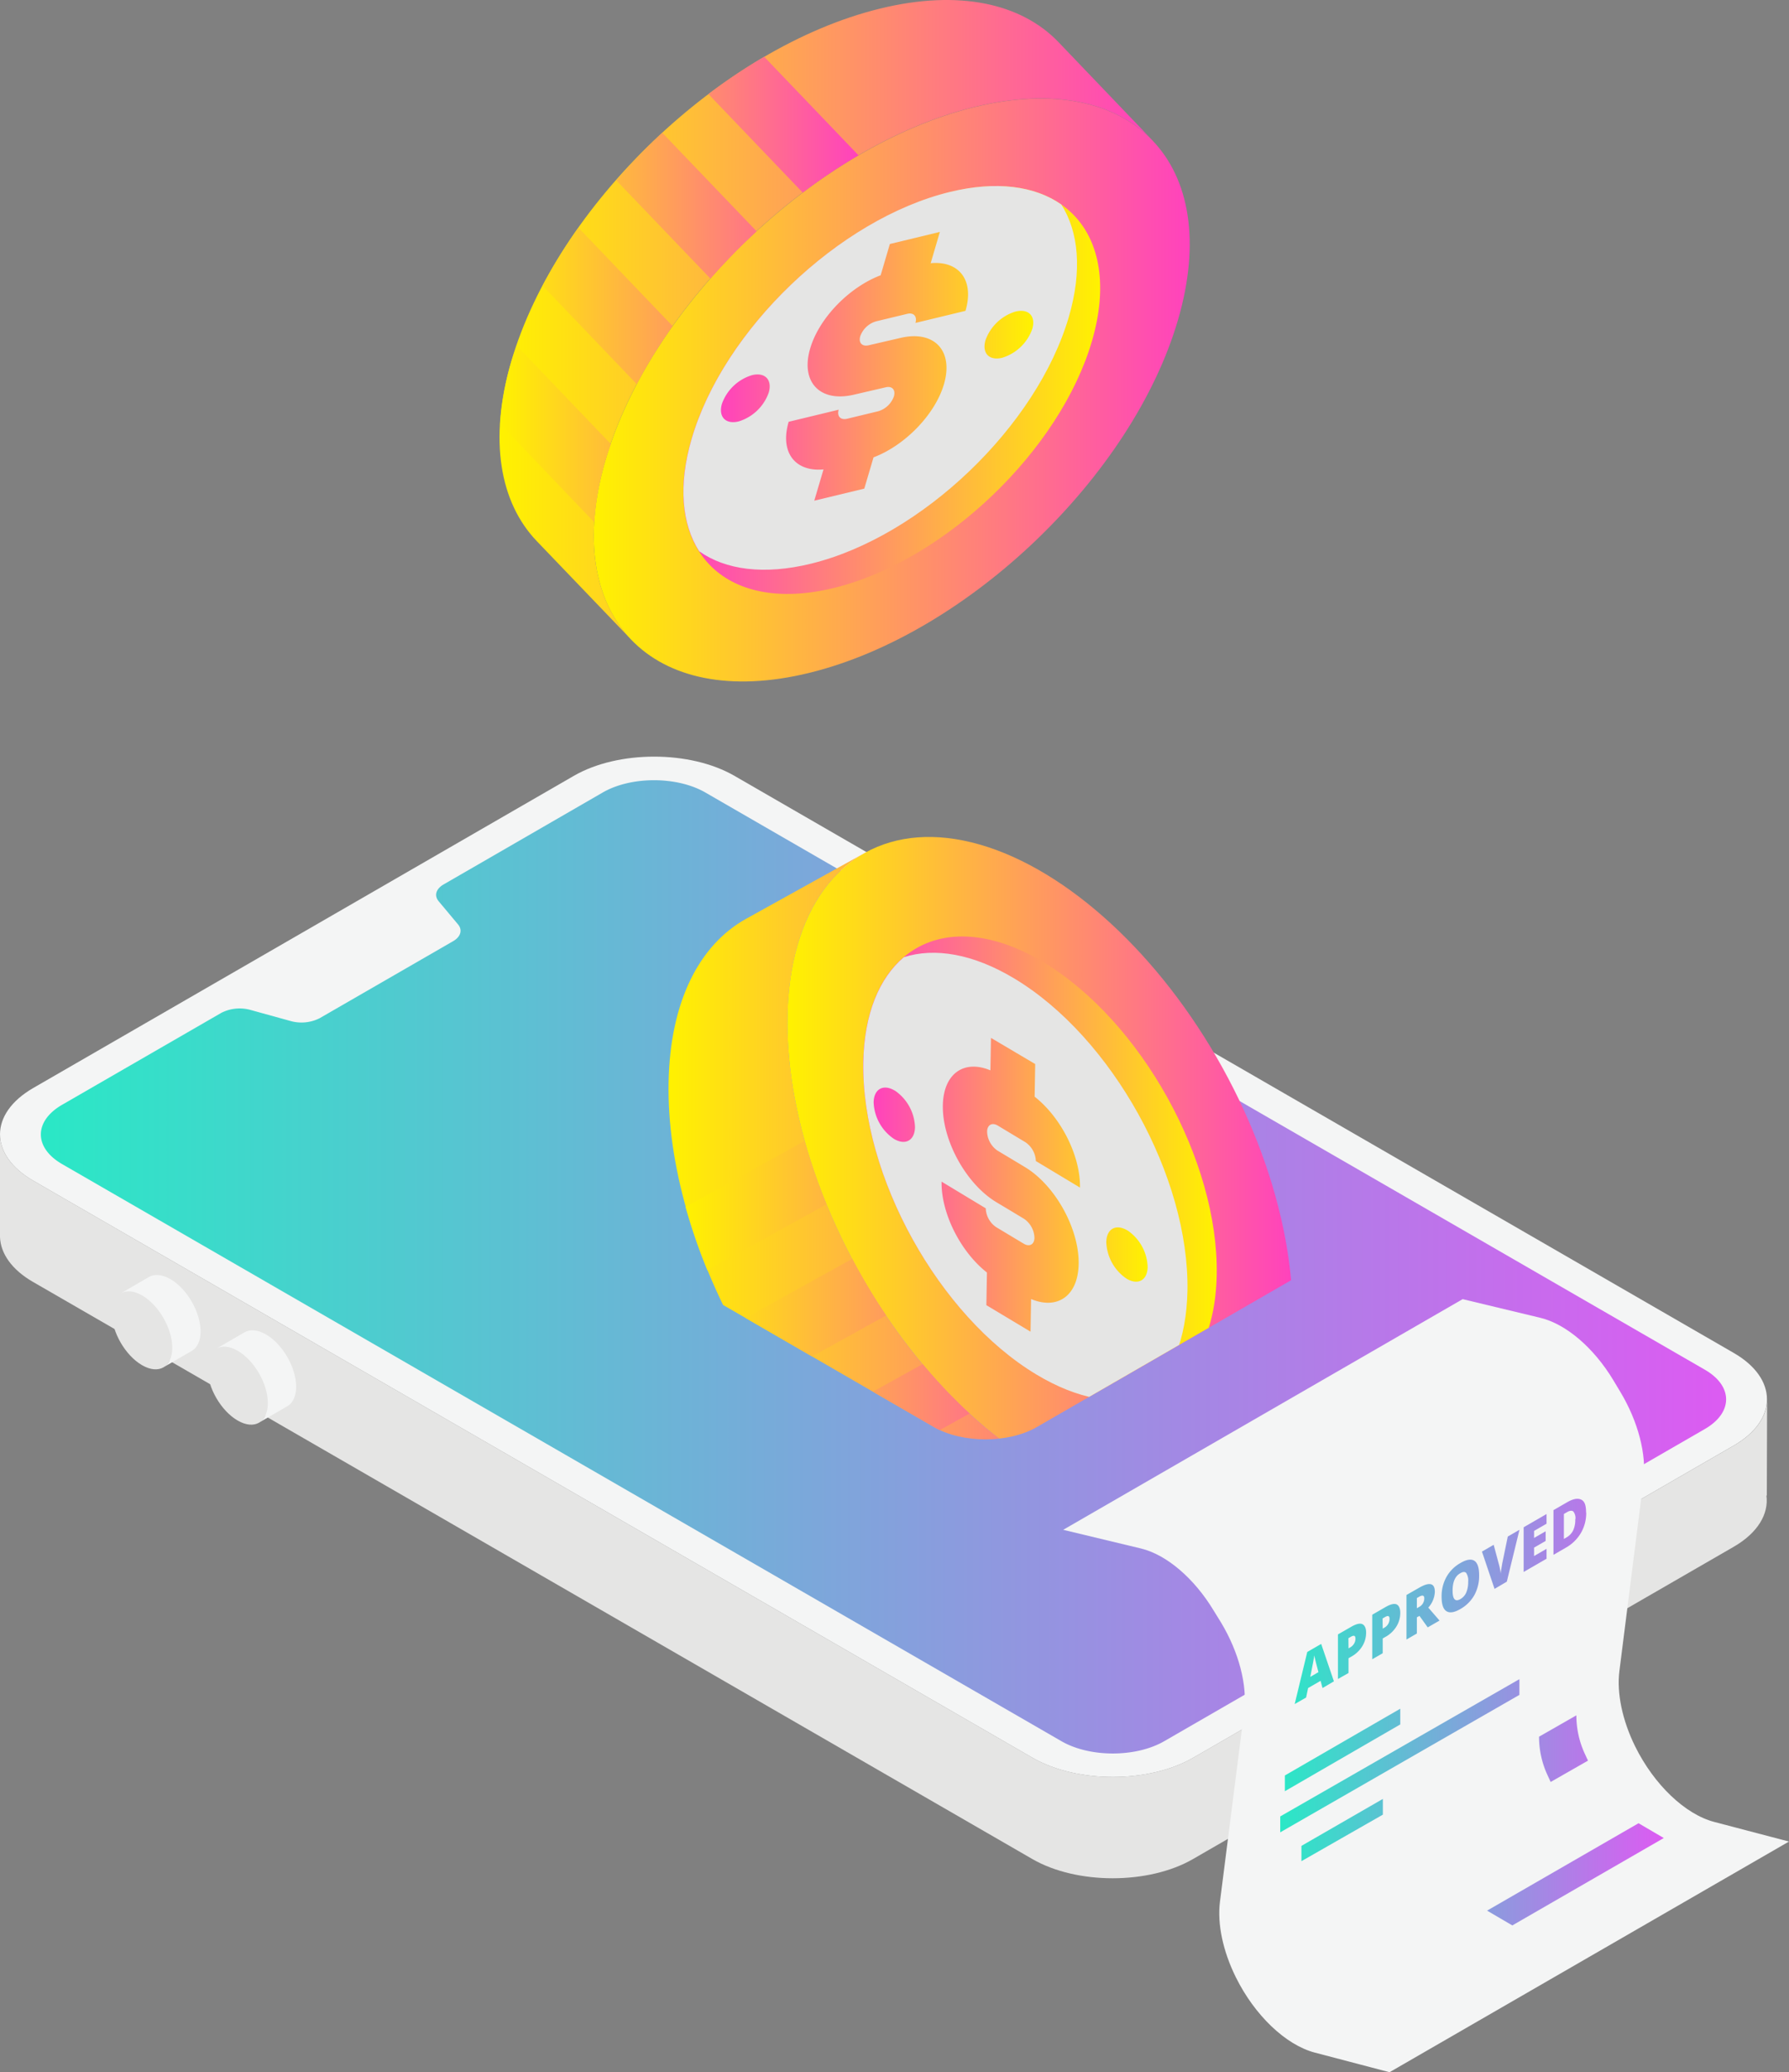
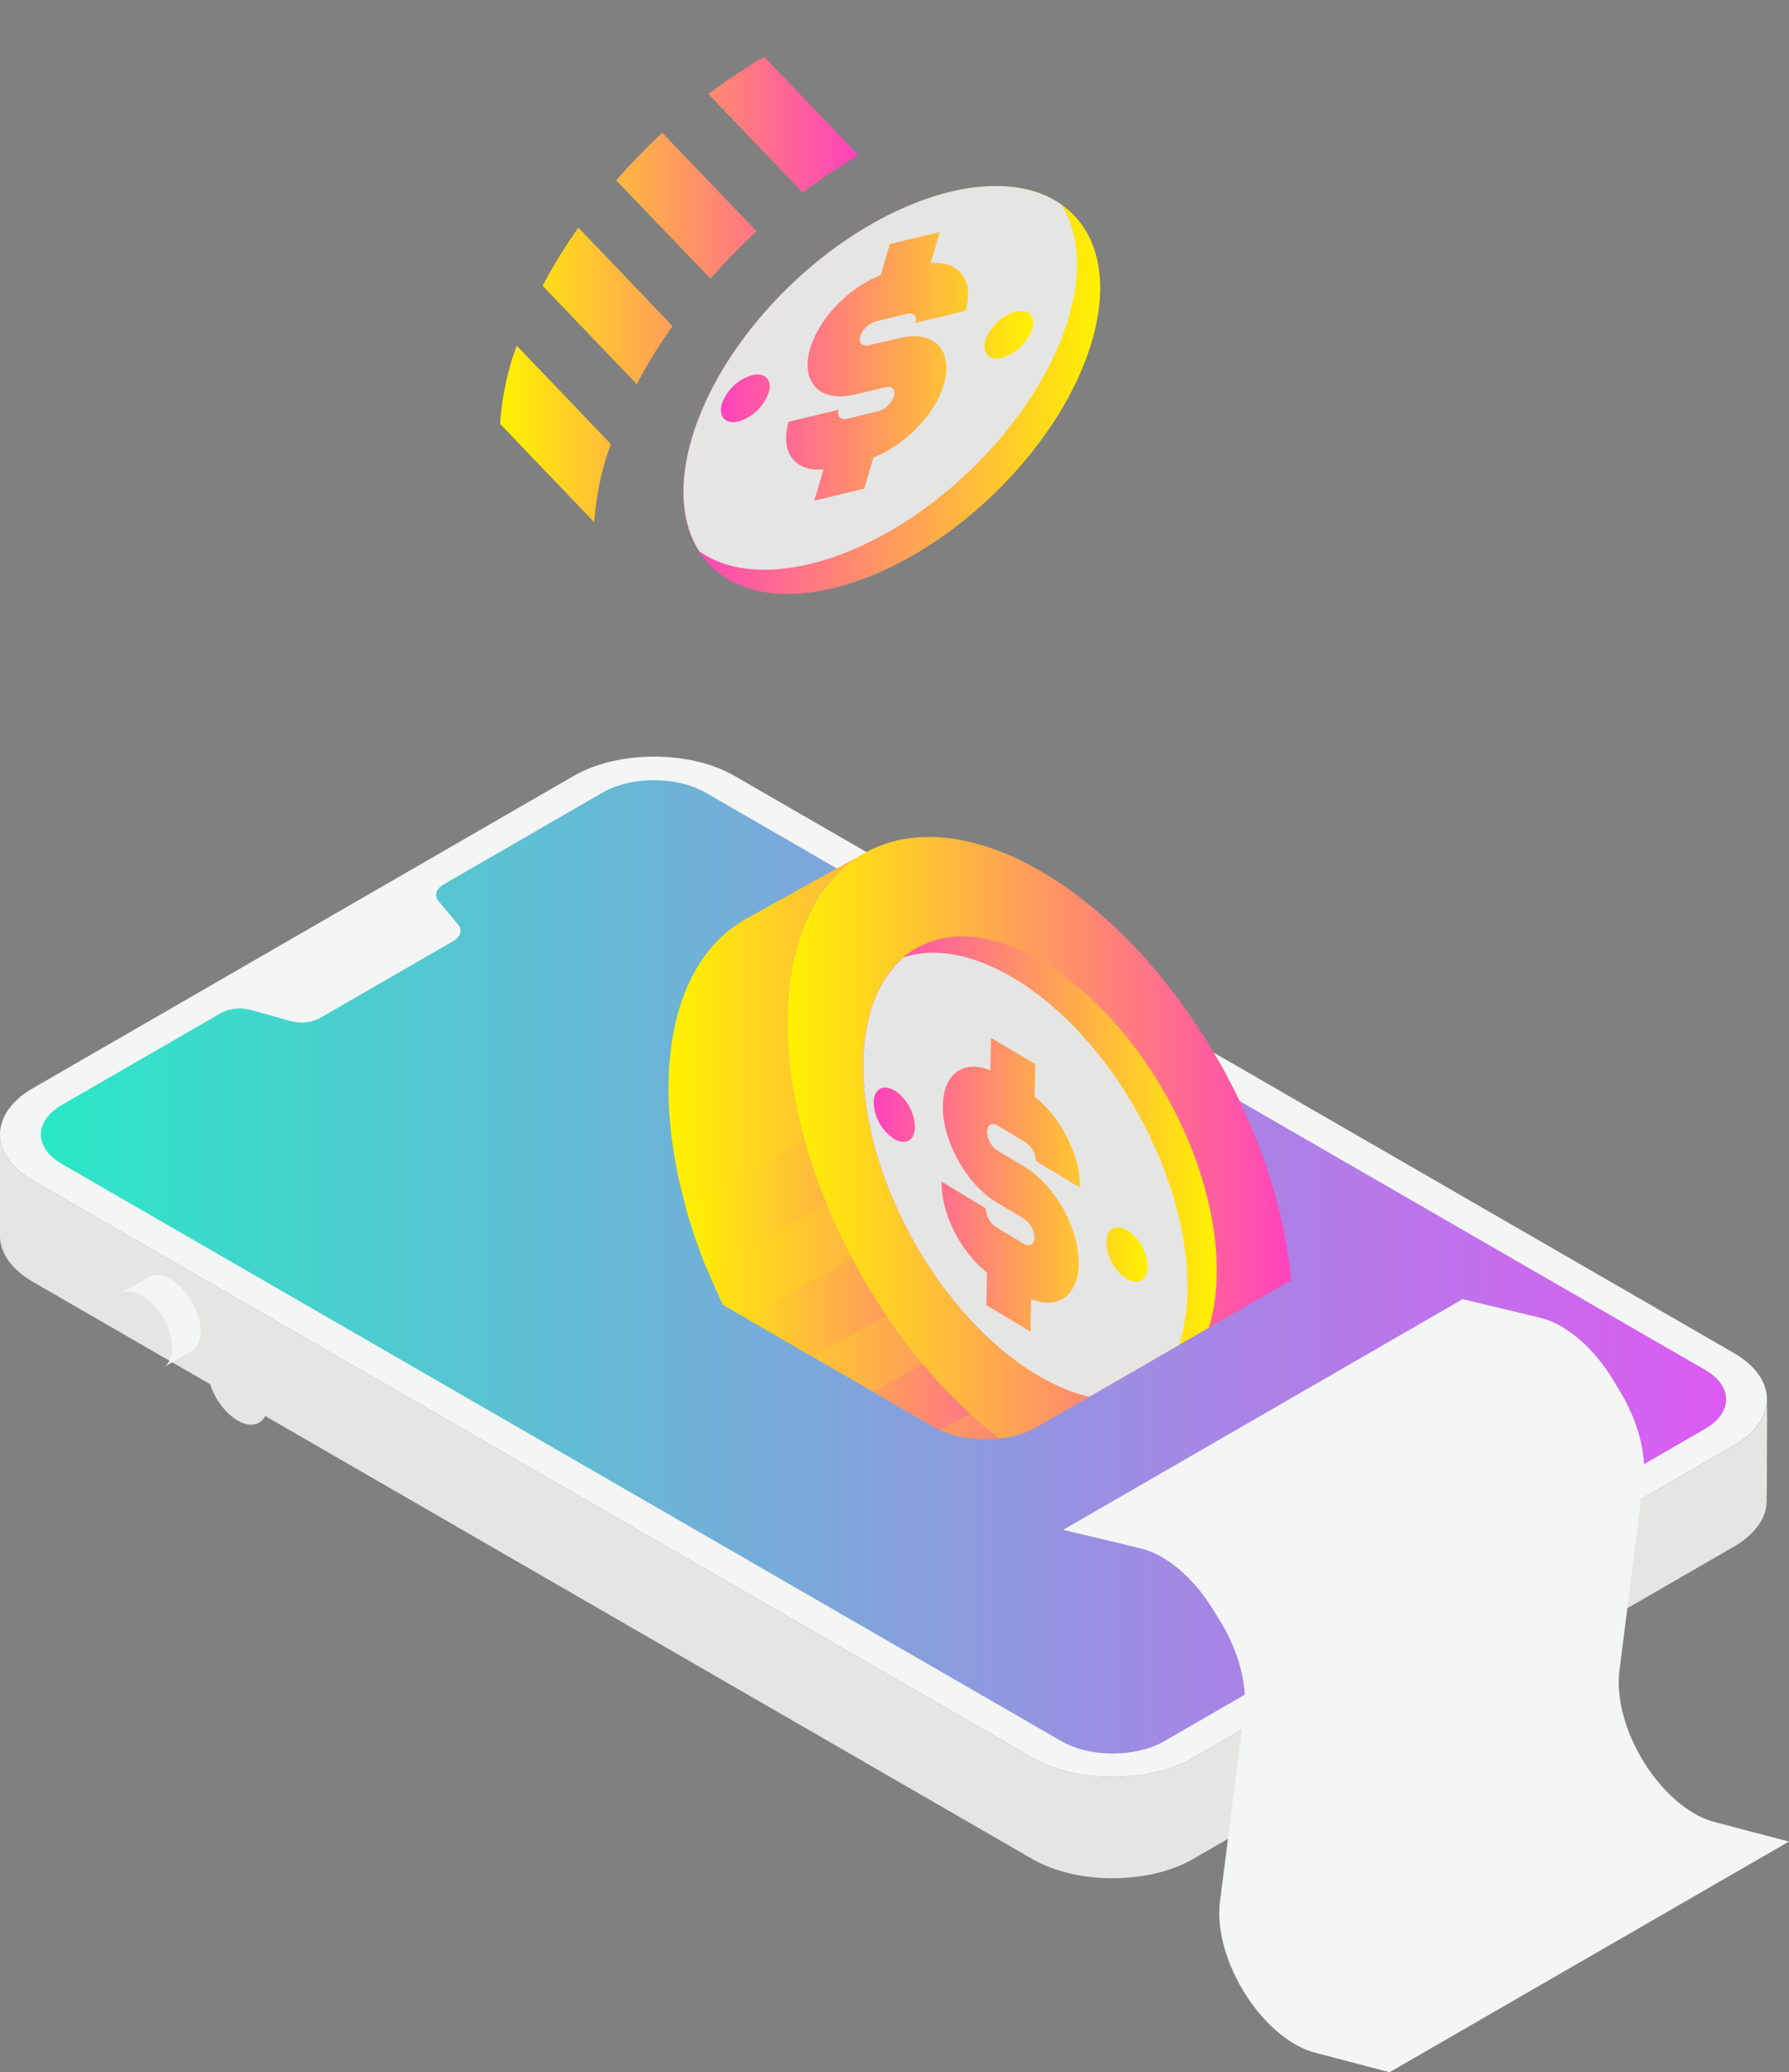
<svg xmlns="http://www.w3.org/2000/svg" xmlns:xlink="http://www.w3.org/1999/xlink" viewBox="0 0 496.07 574.51">
  <rect x="0" y="0" width="496.07" height="574.51" fill="#808080" stroke="none" />
  <defs>
    <style>.cls-1{fill:none;}.cls-2{fill:#f4f5f5;}.cls-3{fill:url(#linear-gradient);}.cls-4{fill:#e5e5e4;}.cls-5{fill:#2b3038;}.cls-6{fill:url(#linear-gradient-2);}.cls-7{clip-path:url(#clip-path);}.cls-8{fill:url(#linear-gradient-3);}.cls-9{fill:url(#linear-gradient-4);}.cls-10{fill:url(#linear-gradient-5);}.cls-11{fill:url(#linear-gradient-6);}.cls-12{fill:url(#linear-gradient-7);}.cls-13{fill:url(#linear-gradient-8);}.cls-14{fill:url(#linear-gradient-9);}.cls-15{fill:url(#linear-gradient-10);}.cls-16{fill:url(#linear-gradient-11);}.cls-17{fill:url(#linear-gradient-12);}</style>
    <linearGradient id="linear-gradient" x1="11.33" y1="351.21" x2="478.63" y2="351.21" gradientUnits="userSpaceOnUse">
      <stop offset="0" stop-color="#2ae8c6" />
      <stop offset="1" stop-color="#dc5bf2" />
    </linearGradient>
    <linearGradient id="linear-gradient-2" x1="355.02" y1="474.63" x2="461.31" y2="474.63" xlink:href="#linear-gradient" />
    <clipPath id="clip-path">
      <path class="cls-1" d="M246.3,198.52,96.39,285.08c-7.87,4.54-7.87,11.9,0,16.45L259,395.65c7.87,4.54,20.62,4.54,28.49,0L437.4,309.1c7.87-4.55,7.87-11.91,0-16.45L274.79,198.52C266.92,194,254.16,194,246.3,198.52Z" />
    </clipPath>
    <linearGradient id="linear-gradient-3" x1="218.33" y1="323.94" x2="358.44" y2="323.94" gradientTransform="translate(193.2 -99.2) rotate(29)" gradientUnits="userSpaceOnUse">
      <stop offset="0" stop-color="#fff200" />
      <stop offset="1" stop-color="#ff42bd" />
    </linearGradient>
    <linearGradient id="linear-gradient-4" x1="239.39" y1="323.94" x2="337.39" y2="323.94" gradientUnits="userSpaceOnUse">
      <stop offset="0" stop-color="#ff42bd" />
      <stop offset="1" stop-color="#fff200" />
    </linearGradient>
    <linearGradient id="linear-gradient-5" x1="185.3" y1="335.29" x2="336.9" y2="335.29" gradientTransform="matrix(1, 0, 0, 1, 0, 0)" xlink:href="#linear-gradient-3" />
    <linearGradient id="linear-gradient-6" x1="242.29" y1="328.43" x2="318.27" y2="328.43" xlink:href="#linear-gradient-4" />
    <linearGradient id="linear-gradient-7" x1="190.1" y1="373.83" x2="302.87" y2="373.83" gradientTransform="matrix(1, 0, 0, 1, 0, 0)" xlink:href="#linear-gradient-3" />
    <linearGradient id="linear-gradient-8" x1="164.65" y1="108.11" x2="329.89" y2="108.11" gradientTransform="matrix(1, 0, 0, 1, 0, 0)" xlink:href="#linear-gradient-3" />
    <linearGradient id="linear-gradient-9" x1="189.48" y1="108.11" x2="305.06" y2="108.11" xlink:href="#linear-gradient-4" />
    <linearGradient id="linear-gradient-10" x1="138.54" y1="88.65" x2="319.57" y2="88.65" gradientTransform="matrix(1, 0, 0, 1, 0, 0)" xlink:href="#linear-gradient-3" />
    <linearGradient id="linear-gradient-11" x1="199.9" y1="101.6" x2="286.51" y2="101.6" xlink:href="#linear-gradient-4" />
    <linearGradient id="linear-gradient-12" x1="138.68" y1="80.29" x2="238.05" y2="80.29" gradientTransform="matrix(1, 0, 0, 1, 0, 0)" xlink:href="#linear-gradient-3" />
  </defs>
  <g id="Layer_2" data-name="Layer 2">
    <g id="Layer_1-2" data-name="Layer 1">
      <path class="cls-2" d="M159.13,215.09,9.22,301.64c-12.29,7.1-12.29,18.6,0,25.7l277.1,160c12.29,7.09,32.22,7.09,44.51,0l149.91-86.56c12.29-7.09,12.29-18.6,0-25.69l-277.1-160C191.35,208,171.42,208,159.13,215.09Z" />
      <path class="cls-3" d="M167.14,219.71,123,245.21c-2.12,1.23-2.67,3.09-1.36,4.66l5.37,6.42c1.3,1.56.75,3.43-1.37,4.65l-37,21.35a11.18,11.18,0,0,1-8.07.78L69.46,280a11.2,11.2,0,0,0-8.06.79l-44.17,25.5c-7.87,4.55-7.87,11.91,0,16.45l277.1,160c7.87,4.54,20.62,4.54,28.49,0l149.91-86.55c7.87-4.54,7.87-11.91,0-16.45l-277.1-160C187.76,215.17,175,215.17,167.14,219.71Z" />
      <path class="cls-4" d="M490,387.92c0,4.65-3.07,9.31-9.22,12.85L330.83,487.33c-12.29,7.09-32.22,7.09-44.51,0l-277.1-160C3.07,323.79,0,319.14,0,314.49V343H0c.18,4.51,3.23,9,9.18,12.42l277.1,160c12.29,7.09,32.22,7.09,44.51,0l149.91-86.56c6.76-3.9,9.78-9.14,9.11-14.24l.11,0Z" />
-       <path class="cls-4" d="M47.79,373.66c0,5.34-3.75,7.51-8.38,4.84S31,369.33,31,364s3.75-7.51,8.38-4.84S47.79,368.31,47.79,373.66Z" />
      <path class="cls-2" d="M55.62,369.14c0-5.35-3.75-11.85-8.38-14.52-2.34-1.35-4.46-1.46-6-.55l-7.57,4.4c1.5-.75,3.5-.61,5.72.67,4.63,2.67,8.38,9.17,8.38,14.52,0,2.66-.93,4.53-2.44,5.41h0l7.69-4.46.22-.13.11-.06v0C54.76,373.47,55.62,371.68,55.62,369.14Z" />
      <path class="cls-4" d="M74.29,389c0,5.35-3.75,7.51-8.38,4.84s-8.39-9.17-8.39-14.52,3.76-7.51,8.39-4.84S74.29,383.65,74.29,389Z" />
-       <path class="cls-2" d="M82.12,384.48c0-5.35-3.75-11.85-8.38-14.52-2.34-1.35-4.46-1.46-6-.55l-7.57,4.4c1.5-.75,3.5-.61,5.72.67,4.63,2.67,8.38,9.17,8.38,14.52,0,2.66-.93,4.53-2.44,5.41h0l7.7-4.46.21-.13.12-.06v0C81.26,388.81,82.12,387,82.12,384.48Z" />
      <path class="cls-5" d="M389.93,468.31c0,4.11,2.9,5.76,6.46,3.7l14-8.16a14.25,14.25,0,0,0,6.41-11.19c0-4.11-2.91-5.76-6.46-3.7l-14,8.17A14.21,14.21,0,0,0,389.93,468.31Z" />
      <path class="cls-2" d="M410.24,450.44a14.21,14.21,0,0,1-6.4,11.18l-13.78,8c.58,3.1,3.19,4.18,6.33,2.36l14-8.16a14.25,14.25,0,0,0,6.41-11.19c0-4.11-2.91-5.76-6.46-3.7l-.23.14A8,8,0,0,1,410.24,450.44Z" />
      <path class="cls-2" d="M385.3,574.51l-20.72-5.44c-8.08-2.12-16.7-10.36-21.92-20.94h0c-3.57-7.23-5.15-14.77-4.38-20.87L345,474.44c.91-7.23-1.48-16.4-6.42-24.61l-2-3.24c-5.41-9-13.11-15.58-20.24-17.29l-21.53-5.17,110.77-63.95,21.52,5.17c7.13,1.71,14.83,8.29,20.25,17.29l1.94,3.23c4.94,8.22,7.33,17.39,6.42,24.62l-6.67,52.81c-.77,6.11.81,13.65,4.37,20.88h0c5.22,10.58,13.84,18.82,21.93,20.94l20.72,5.44L385.3,574.51l-20.72-5.44c-8.08-2.12-16.7-10.36-21.92-20.94h0c-3.57-7.23-5.15-14.77-4.38-20.87L345,474.44c.91-7.23-1.48-16.4-6.42-24.61l-2-3.24c-5.41-9-13.11-15.58-20.24-17.29l-21.53-5.17,110.77-63.95,21.52,5.17c7.13,1.71,14.83,8.29,20.25,17.29l1.94,3.23c4.94,8.22,7.33,17.39,6.42,24.62l-6.67,52.81c-.77,6.11.81,13.65,4.37,20.88h0c5.22,10.58,13.84,18.82,21.93,20.94l20.72,5.44Z" />
-       <path class="cls-6" d="M366.72,468l-.53-2-3.47,2-.55,2.63L359,472.44,362.49,458l3.86-2.23,3.53,10.37Zm-1.13-4.41-.46-1.76c-.11-.39-.24-.89-.39-1.52s-.26-1.08-.3-1.37c-.05.32-.13.84-.26,1.58s-.42,2.19-.86,4.39Zm13.22-11a7.25,7.25,0,0,1-1.06,3.81,8.37,8.37,0,0,1-3,2.87l-.82.46v4.1L371,465.49V453.13l3.71-2.13c1.35-.78,2.36-1,3-.74S378.81,451.32,378.81,452.58ZM373.93,457l.53-.3a2.8,2.8,0,0,0,1-1,2.66,2.66,0,0,0,.39-1.39c0-.84-.4-1-1.2-.56l-.75.43Zm14.35-9.89a7.16,7.16,0,0,1-1.06,3.81,8.21,8.21,0,0,1-3,2.87l-.81.46v4.1l-2.9,1.67V447.67l3.71-2.14c1.35-.78,2.37-1,3-.74S388.28,445.85,388.28,447.11Zm-4.87,4.42.52-.3a2.83,2.83,0,0,0,1-1,2.71,2.71,0,0,0,.38-1.39c0-.84-.4-1-1.2-.56l-.74.43Zm9.47-3.14v4.49L390,454.55V442.2l3.5-2q4.36-2.52,4.37,1.13a7,7,0,0,1-1.82,4.37l3.12,3.59-3.28,1.89L393.61,448Zm0-2.51.54-.32a2.68,2.68,0,0,0,1.52-2.42c0-.85-.5-1-1.49-.42l-.57.33Zm17.27-9.16a11.16,11.16,0,0,1-1.32,5.5,10.16,10.16,0,0,1-3.88,3.87q-2.52,1.46-3.87.6c-.89-.57-1.34-1.9-1.34-4a11,11,0,0,1,1.34-5.48,10.09,10.09,0,0,1,3.88-3.87c1.7-1,3-1.19,3.87-.62S410.15,434.63,410.15,436.72ZM402.79,441q0,3.58,2.16,2.34a3.9,3.9,0,0,0,1.62-1.81,7.29,7.29,0,0,0,.54-3,3.81,3.81,0,0,0-.54-2.43c-.36-.38-.9-.37-1.61.05C403.51,436.93,402.79,438.56,402.79,441Zm15.3-15,3.24-1.87-3.51,14.38-3.4,2-3.49-10.34,3.25-1.88,1.45,5.42a15.62,15.62,0,0,1,.5,2.62c0-.41.1-.94.21-1.59s.19-1.17.27-1.55Zm10.75,6.15-6.35,3.67V423.43l6.35-3.67v2.68l-3.46,2v1.95l3.21-1.85v2.68l-3.21,1.85v2.33l3.46-2Zm11-12.77a10.94,10.94,0,0,1-1.47,5.62,11.18,11.18,0,0,1-4.15,4.07l-3.46,2V418.68l3.7-2.14c1.72-1,3-1.25,4-.77S439.8,417.44,439.8,419.35Zm-3,1.86a2.9,2.9,0,0,0-.58-2.19c-.39-.32-1-.25-1.77.2l-.84.49v6.92l.64-.37a4.7,4.7,0,0,0,1.93-2A6.79,6.79,0,0,0,436.8,421.21Zm-80.56,71v4.36l32-18.51v-4.36Zm4.59,19.52V516l22.58-12.9v-4.36Zm78.59-25.52a25.37,25.37,0,0,1-2.35-10.67l-10.35,5.92a25.33,25.33,0,0,0,2.35,10.66l.87,1.89,10.35-5.91Zm21.89,23.34-7-4.1-42,24.23,7,4.1ZM355,503.59V508l66.31-38.1v-4.36Z" />
      <g class="cls-7">
        <ellipse class="cls-8" cx="288.39" cy="323.94" rx="57.78" ry="100.07" transform="translate(-120.89 180.43) rotate(-29)" />
        <path class="cls-9" d="M337.38,353.38c-.56,31.55-22.94,44-50,27.7s-48.54-55-48-86.57,22.93-44,50-27.71S337.93,321.82,337.38,353.38Z" />
        <path class="cls-4" d="M329.27,357.87c.55-31.56-20.93-70.32-48-86.58-11.5-6.91-22.15-8.63-30.65-5.91-6.81,5.77-11,15.71-11.23,29.13-.55,31.55,20.93,70.32,48,86.57,11.5,6.92,22.15,8.63,30.65,5.91C324.85,381.23,329,371.29,329.27,357.87Z" />
        <path class="cls-10" d="M287,405.64c-38.68-23.24-69.4-78.66-68.61-123.78.39-22.56,8.59-38.28,21.52-45.45h0l-33,18.31h0c-12.93,7.17-21.13,22.89-21.52,45.45-.79,45.12,29.93,100.53,68.61,123.78,19.34,11.62,37,13,49.94,5.82l33-18.3C324,418.63,306.3,417.26,287,405.64Z" />
        <path class="cls-11" d="M299.1,350.44c-.16,8.85-5.89,12.77-13.19,9.71l-.15,9.05-12.25-7.35.16-9.05c-7.25-5.69-12.73-16.35-12.58-25.2L273.34,335a6.58,6.58,0,0,0,2.89,5.22l7.61,4.57c1.63,1,3,.23,3-1.67a6.62,6.62,0,0,0-2.9-5.22l-3.8-2.29-3.81-2.28c-8.38-5-15.06-17.09-14.89-26.86.16-8.85,5.89-12.78,13.19-9.72l.16-9L287.05,295l-.16,9.05c7.26,5.68,12.73,16.34,12.58,25.2l-12.24-7.36a6.6,6.6,0,0,0-2.9-5.22l-7.61-4.58c-1.63-1-3-.22-3,1.68A6.58,6.58,0,0,0,276.6,319l3.81,2.28,3.8,2.29C292.59,328.61,299.27,340.66,299.1,350.44Zm-51-48.08c-3.16-1.9-5.78-.45-5.85,3.25a12.81,12.81,0,0,0,5.62,10.13c3.17,1.9,5.78.45,5.85-3.24A12.82,12.82,0,0,0,248.14,302.36Zm64.51,38.77c-3.16-1.91-5.78-.46-5.85,3.24a12.81,12.81,0,0,0,5.62,10.13c3.17,1.91,5.79.45,5.85-3.24A12.78,12.78,0,0,0,312.65,341.13Z" />
        <path class="cls-12" d="M283.08,403.07c1.29.86,2.57,1.78,3.88,2.57a78.61,78.61,0,0,0,15.91,7.4l-33,18.31a78.43,78.43,0,0,1-15.92-7.4c-1.31-.79-2.59-1.71-3.88-2.57Zm-60.27-6.59a140.65,140.65,0,0,0,13.05,13.71l33-18.3a144.13,144.13,0,0,1-13-13.71ZM203.29,367.3A173.74,173.74,0,0,0,212.71,383l33-18.31A175,175,0,0,1,236.32,349ZM190.1,334.62a159,159,0,0,0,6.06,17.58l33-18.31a159,159,0,0,1-6.06-17.58Z" />
      </g>
-       <path class="cls-13" d="M224.4,186.55c-43.83,10.72-69.13-15.71-56.5-59s58.41-87.13,102.25-97.85,69.13,15.71,56.49,59S268.24,175.83,224.4,186.55Z" />
      <path class="cls-14" d="M231.28,163c-30.66,7.5-48.36-11-39.52-41.29s40.85-60.95,71.51-68.45,48.36,11,39.52,41.29S261.94,155.48,231.28,163Z" />
      <path class="cls-4" d="M224.87,156.28c30.66-7.5,62.68-38.14,71.51-68.44,3.76-12.89,2.7-23.62-2.09-31.14-7.3-5.12-18-6.65-31-3.46-30.66,7.5-62.68,38.15-71.51,68.45-3.76,12.88-2.71,23.62,2.09,31.14C201.15,158,211.83,159.47,224.87,156.28Z" />
-       <path class="cls-15" d="M167.9,127.52c12.64-43.32,58.41-87.13,102.25-97.85,21.91-5.36,39.2-1.44,49.42,9.25h0L293.46,11.63h0C283.23,1,266-3,244,2.39c-43.83,10.72-89.61,54.53-102.24,97.85-6.31,21.66-3.15,39.1,7.08,49.78L175,177.3C164.75,166.62,161.59,149.18,167.9,127.52Z" />
      <path class="cls-16" d="M261.74,106.55c-2.5,8.48-10.91,17-19.52,20.25l-2.56,8.67-13.87,3.34,2.56-8.67c-7.87.73-12.16-4.72-9.66-13.2l13.87-3.35c-.54,1.82.52,2.94,2.37,2.5l8.62-2.08a6.61,6.61,0,0,0,4.32-4.11c.54-1.82-.52-3-2.37-2.5l-4.31,1-4.31,1c-9.49,2.29-15-3.47-12.21-12.83,2.5-8.48,10.91-17,19.53-20.25l2.55-8.67,13.87-3.35-2.55,8.67c7.87-.73,12.16,4.73,9.65,13.21l-13.87,3.35c.54-1.82-.52-3-2.37-2.5l-8.62,2.08a6.63,6.63,0,0,0-4.32,4.11c-.54,1.82.53,2.94,2.37,2.5l4.31-1,4.32-1C259,91.42,264.5,97.18,261.74,106.55ZM208.56,104a12.76,12.76,0,0,0-8.39,8c-1,3.54,1,5.71,4.61,4.85a12.8,12.8,0,0,0,8.38-8C214.2,105.31,212.14,103.14,208.56,104Zm73.08-17.64a12.82,12.82,0,0,0-8.39,8c-1,3.54,1,5.7,4.61,4.84a12.8,12.8,0,0,0,8.38-8C287.29,87.67,285.22,85.5,281.64,86.37Z" />
      <path class="cls-17" d="M169.39,123.12c-.5,1.47-1.06,2.93-1.49,4.4a79.29,79.29,0,0,0-3.11,17.28l-26.11-27.28a79.29,79.29,0,0,1,3.11-17.28c.43-1.47,1-2.94,1.49-4.41Zm-9-60a143.52,143.52,0,0,0-9.94,16.1l26.11,27.28a143.52,143.52,0,0,1,9.94-16.1Zm23.25-26.31A174.06,174.06,0,0,0,170.88,50L197,77.25a174.06,174.06,0,0,1,12.8-13.12Zm28.26-21.07a156.48,156.48,0,0,0-15.46,10.34L222.59,53.4a157.67,157.67,0,0,1,15.46-10.34Z" />
    </g>
  </g>
</svg>